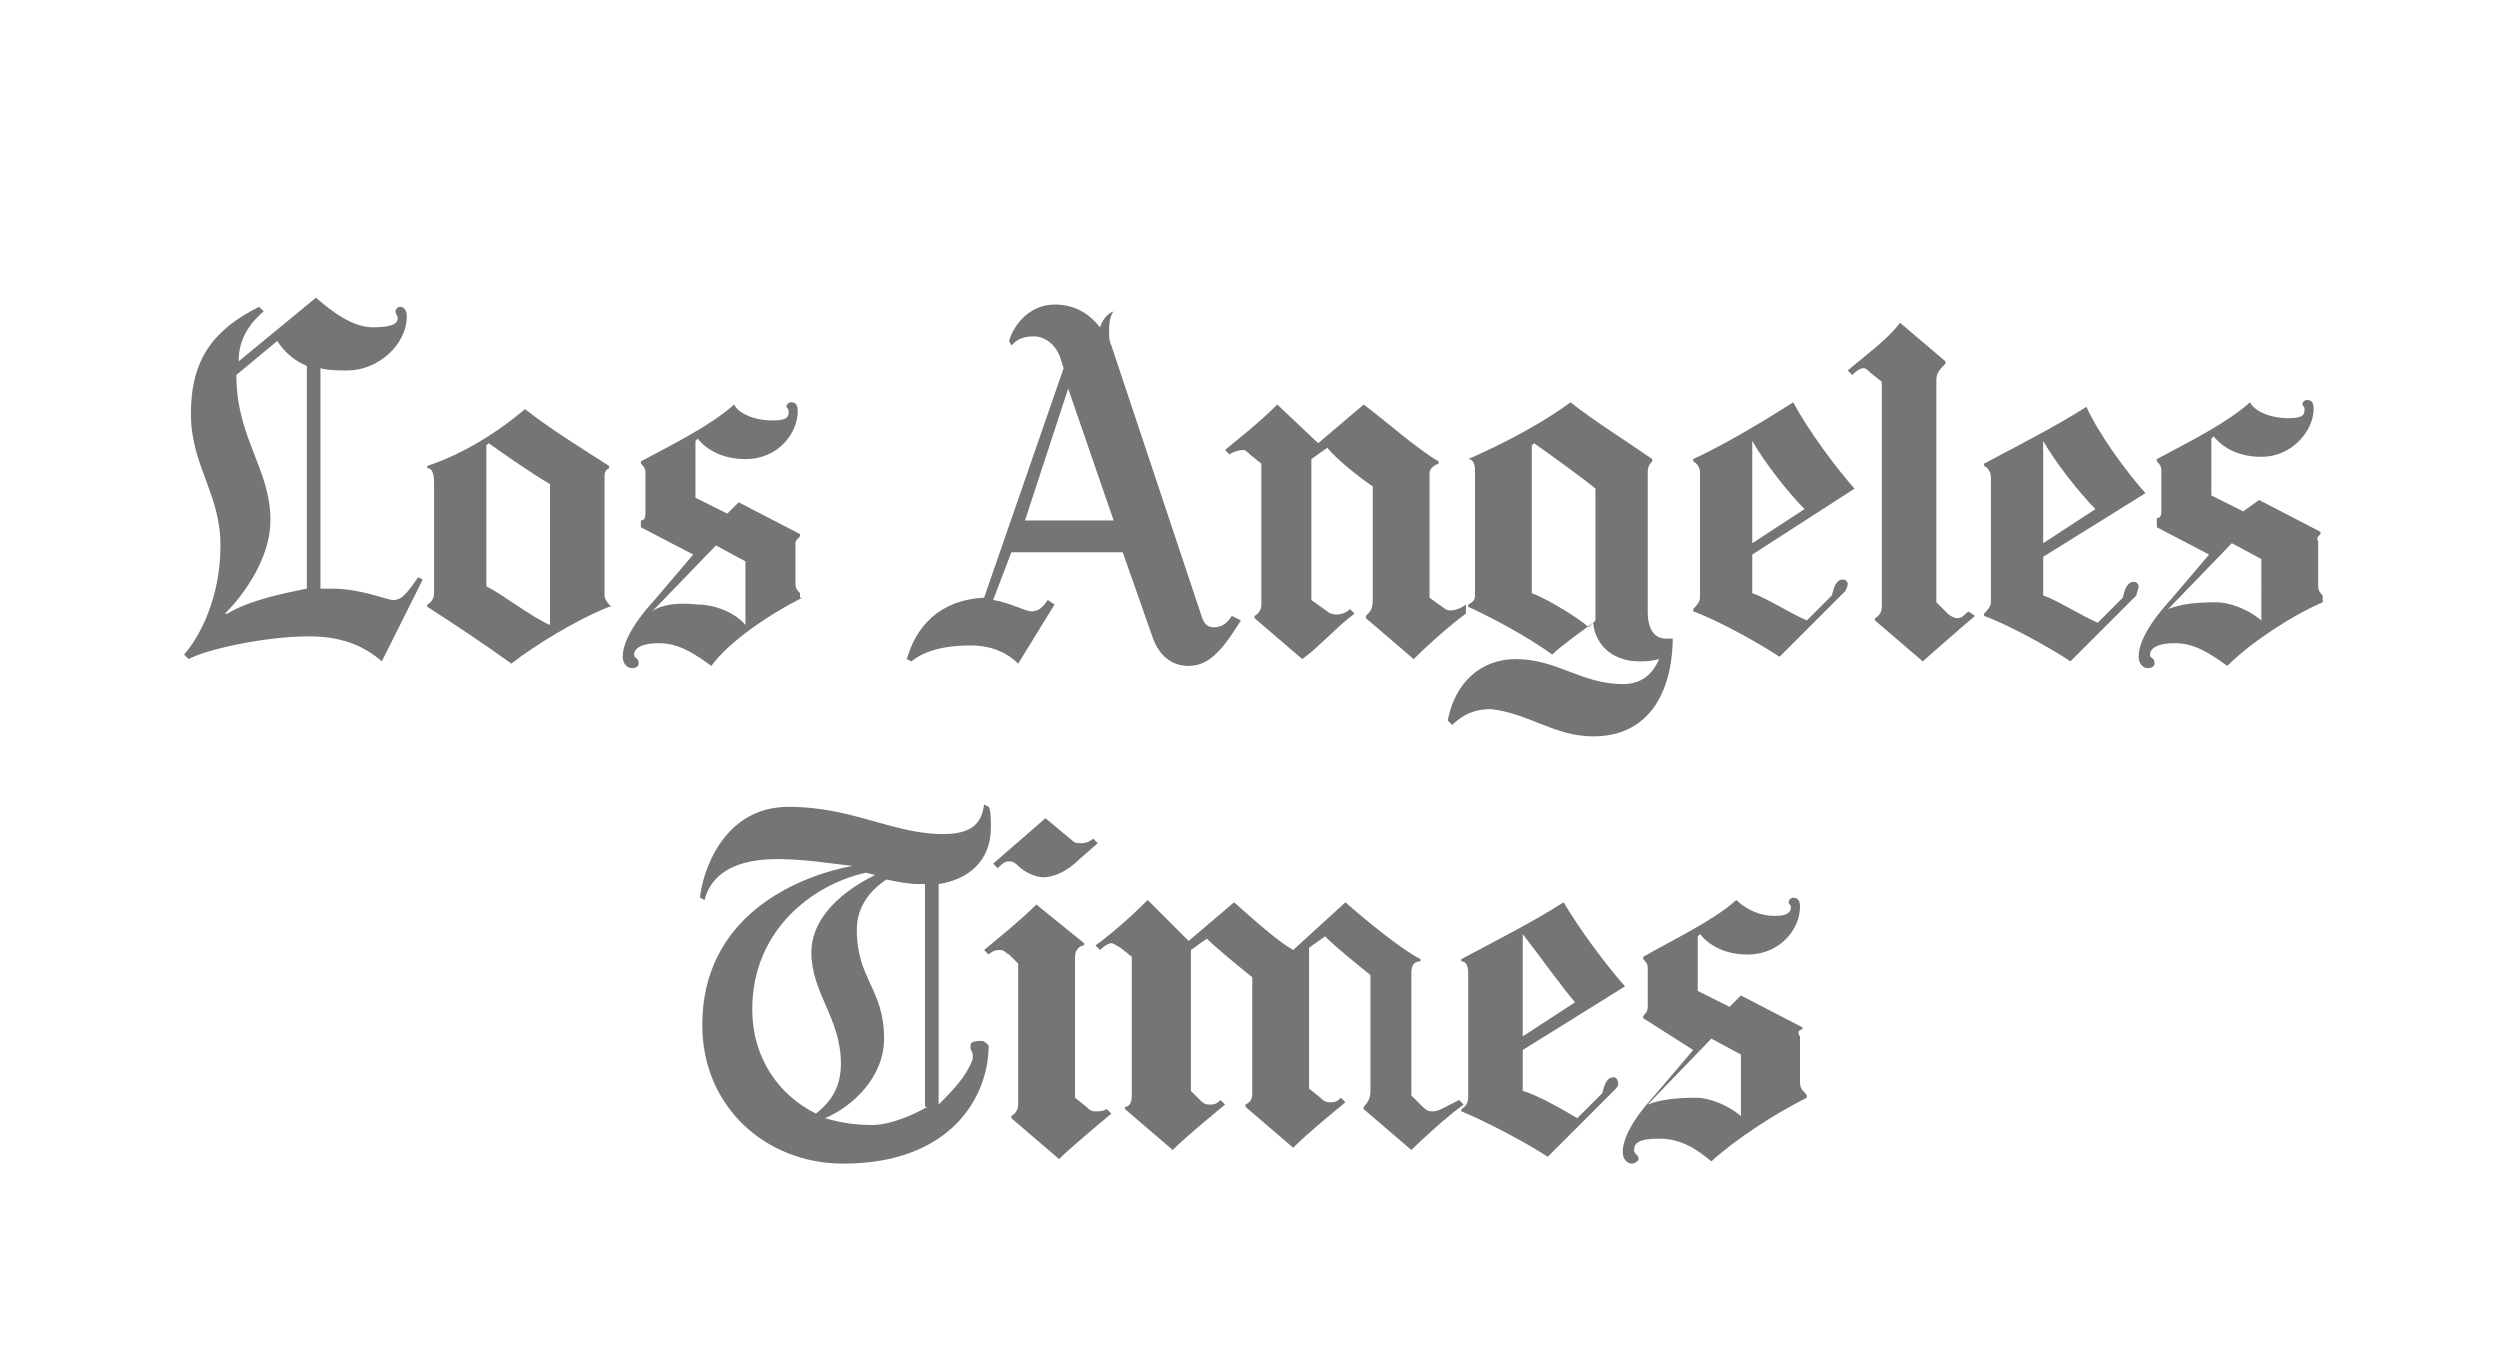
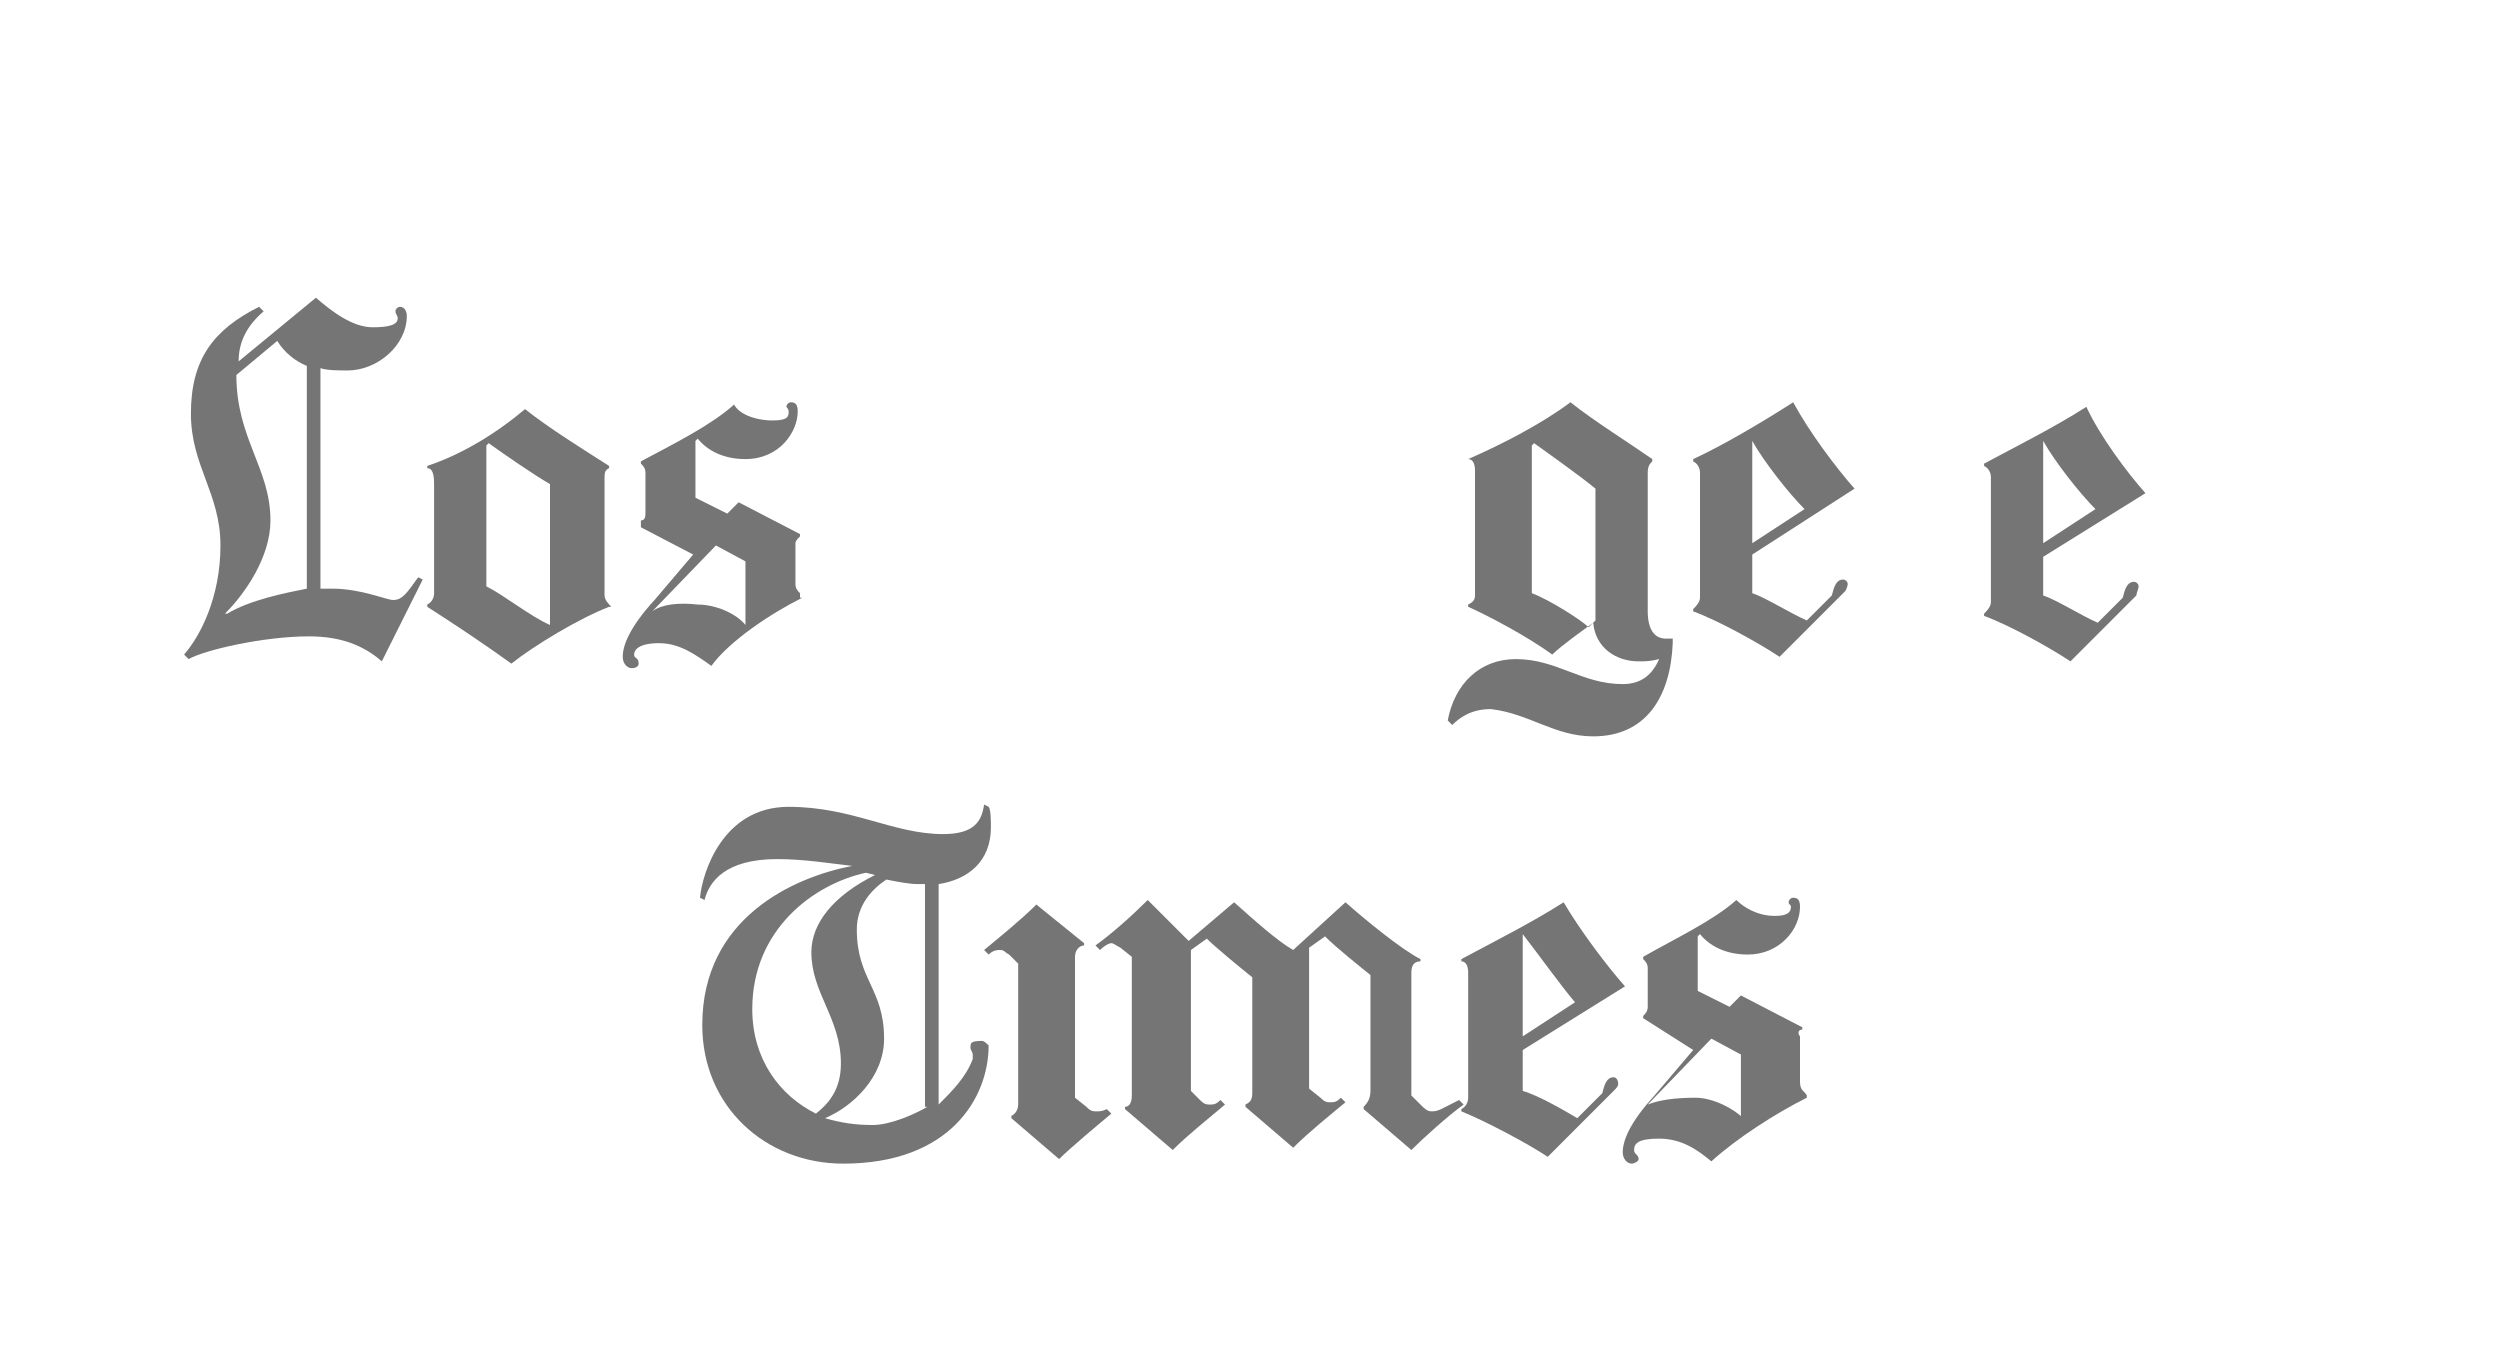
<svg xmlns="http://www.w3.org/2000/svg" version="1.1" id="svg4421" x="0px" y="0px" viewBox="-47.5 63.8 110 60" style="enable-background:new -47.5 63.8 110 60;" xml:space="preserve">
  <style type="text/css">
	.st0{fill:#757575;}
</style>
  <g>
-     <path class="st0" d="M38.6,91c-0.1,0-0.3-0.1-0.4-0.2l-0.5-0.5v-9.8c0-0.3,0.2-0.5,0.4-0.7v-0.1l-2-1.7c-0.5,0.7-1.6,1.5-2.3,2.1   l0.2,0.2c0.1-0.1,0.3-0.3,0.5-0.3c0.1,0,0.2,0.1,0.3,0.2l0.5,0.4v9.9c0,0.2-0.1,0.4-0.3,0.5v0.1l2.1,1.8c0.8-0.7,1.7-1.5,2.3-2   l-0.3-0.2C38.9,90.9,38.8,91,38.6,91z" />
-     <path class="st0" d="M7.2,83.6c0.1,0,0.2,0.1,0.3,0.2L8,84.2v6.2c0,0.2-0.1,0.4-0.3,0.5v0.1l2.1,1.8c0.7-0.5,1.6-1.5,2.3-2   l-0.2-0.2c-0.3,0.3-0.8,0.3-1,0.1l-0.7-0.5v-6.2l0.7-0.5c0.4,0.5,1.4,1.3,2,1.7v5c0,0.4-0.1,0.5-0.3,0.7v0.1l2.1,1.8   c0.5-0.5,1.6-1.5,2.3-2v-0.4c-0.4,0.3-0.8,0.3-0.9,0.2l-0.7-0.5v-5.5c0-0.1,0.1-0.3,0.4-0.4v-0.1c-0.9-0.5-2.6-2-3.3-2.5l-2,1.7   l-1.8-1.7c-0.8,0.8-1.7,1.5-2.3,2l0.2,0.2C6.7,83.7,7,83.6,7.2,83.6z" />
-     <path class="st0" d="M54.6,87.3v-0.1l-2.7-1.4l-0.7,0.5l-1.4-0.7v-2.5l0.1-0.1c0.4,0.5,1.1,0.9,2.1,0.9c1.4,0,2.3-1.2,2.3-2.1   c0-0.3-0.1-0.4-0.3-0.4c-0.1,0-0.2,0.1-0.2,0.2c0,0,0.1,0.1,0.1,0.2c0,0.2,0,0.4-0.7,0.4c-0.8,0-1.5-0.3-1.7-0.7   c-1,0.9-2.6,1.7-4.1,2.5v0.1c0.1,0.1,0.2,0.2,0.2,0.4v1.7c0,0.2,0,0.4-0.2,0.4V87l2.3,1.2l-1.7,2c-1.1,1.2-1.4,2-1.4,2.5   c0,0.3,0.2,0.5,0.4,0.5c0.2,0,0.3-0.1,0.3-0.2c0-0.3-0.2-0.2-0.2-0.4c0-0.2,0.2-0.5,1.1-0.5c0.9,0,1.6,0.5,2.3,1   c1-1,2.8-2.2,4.2-2.8V90c-0.1-0.1-0.2-0.2-0.2-0.4v-2C54.4,87.5,54.5,87.4,54.6,87.3z M52.1,91.2c-0.5-0.5-1.4-0.9-2.1-0.9   c-1,0-1.6,0.1-2.1,0.3l2.8-2.9l1.3,0.7V91.2z" />
    <path class="st0" d="M46.6,89.6c0-0.1-0.1-0.2-0.2-0.2c-0.3,0-0.4,0.3-0.5,0.7l-1.1,1.1c-0.7-0.3-1.8-1-2.4-1.2v-1.7l4.5-2.8   c-0.8-0.9-2-2.5-2.6-3.8c-1.4,0.9-3.2,1.8-4.5,2.5v0.1c0.2,0.1,0.3,0.3,0.3,0.5v5.5c0,0.2-0.2,0.4-0.3,0.5v0.1   c1.1,0.4,2.9,1.4,3.8,2l2.9-2.9C46.5,89.9,46.6,89.7,46.6,89.6z M42.4,83.2c0.5,0.9,1.6,2.3,2.3,3l-2.3,1.5V83.2z" />
    <path class="st0" d="M34.1,85.3c-0.8-0.9-2-2.5-2.7-3.8C30,82.4,28.3,83.4,27,84v0.1c0.2,0.1,0.3,0.3,0.3,0.5v5.5   c0,0.2-0.2,0.4-0.3,0.5v0.1c1.1,0.4,2.9,1.4,3.8,2l2.9-2.9c0,0,0.1-0.2,0.1-0.3c0-0.1-0.1-0.2-0.2-0.2c-0.3,0-0.4,0.3-0.5,0.7   L32,91.1c-0.7-0.3-1.8-1-2.4-1.2v-1.7L34.1,85.3z M29.6,83.2c0.5,0.9,1.6,2.3,2.3,3l-2.3,1.5V83.2z" />
    <path class="st0" d="M22.6,96.2c2.3,0,3.4-1.7,3.5-4.1v-0.2c-0.1,0-0.2,0-0.3,0c-0.5,0-0.8-0.4-0.8-1.2v-6.1c0-0.3,0.1-0.4,0.2-0.5   v-0.1c-1-0.7-2.6-1.7-3.6-2.5c-1.2,0.9-2.9,1.8-4.5,2.5V84c0.2,0,0.3,0.2,0.3,0.5v5.5c0,0.2-0.1,0.3-0.3,0.4v0.1   c0.9,0.4,2.6,1.3,3.7,2.1c0.4-0.4,1.4-1.1,1.8-1.4c0.1,1.1,1,1.7,2,1.7c0.3,0,0.5,0,0.9-0.1c-0.3,0.7-0.8,1.1-1.6,1.1   c-1.8,0-2.9-1.1-4.7-1.1c-1.6,0-2.7,1.1-3,2.7l0.2,0.2c0.3-0.3,0.8-0.7,1.7-0.7C19.8,95.2,20.9,96.2,22.6,96.2z M22.7,91.1   l-0.3,0.3c-0.3-0.3-1.7-1.2-2.5-1.5v-6.5l0.1-0.1c0.7,0.5,2.1,1.5,2.7,2V91.1z" />
    <path class="st0" d="M1.4,77.5C1.4,77.5,1.4,77.5,1.4,77.5c0,0,0.1,0,0.1,0H1.4z" />
-     <path class="st0" d="M-4.8,92.2c0.9,0,1.6,0.3,2.1,0.8l1.6-2.6l-0.3-0.2c-0.2,0.3-0.4,0.5-0.7,0.5s-1-0.4-1.7-0.5l0.8-2.1h4.9   l1.3,3.7c0.3,0.9,0.9,1.3,1.6,1.3c1,0,1.6-0.9,2.3-2l-0.4-0.2c-0.2,0.3-0.4,0.5-0.8,0.5c-0.2,0-0.4-0.1-0.5-0.4l-4-12   c-0.1-0.2-0.1-0.4-0.1-0.7c0-0.4,0.1-0.7,0.2-0.8c-0.3,0.1-0.5,0.4-0.6,0.7c-0.4-0.5-1-1-2-1c-1.1,0-1.8,0.9-2,1.6L-3,79   c0.2-0.2,0.4-0.4,1-0.4c0.4,0,1,0.3,1.2,1.1l0.1,0.3l-3.5,10.1c-2,0.1-3,1.3-3.4,2.7l0.2,0.1C-6.9,92.5-6.1,92.2-4.8,92.2z    M-0.5,80.9l2,5.8h-3.9L-0.5,80.9z" />
    <path class="st0" d="M-12.2,90.1h-0.1v-0.2c-0.1-0.1-0.2-0.2-0.2-0.4v-1.8c0-0.1,0.1-0.2,0.2-0.3v-0.1l-2.7-1.4l-0.5,0.5l-1.4-0.7   v-2.5l0.1-0.1c0.4,0.5,1.1,0.9,2.1,0.9c1.5,0,2.3-1.2,2.3-2.1c0-0.3-0.1-0.4-0.3-0.4c-0.1,0-0.2,0.1-0.2,0.2c0,0,0.1,0.1,0.1,0.2   c0,0.2,0,0.4-0.7,0.4c-0.8,0-1.5-0.3-1.7-0.7c-1,0.9-2.6,1.7-4.1,2.5v0.1c0.1,0.1,0.2,0.2,0.2,0.4v1.7c0,0.2,0,0.4-0.2,0.4V87   l2.3,1.2l-1.7,2c-1.1,1.2-1.4,2-1.4,2.5c0,0.3,0.2,0.5,0.4,0.5c0.2,0,0.3-0.1,0.3-0.2c0-0.3-0.2-0.2-0.2-0.4c0-0.2,0.2-0.5,1.1-0.5   s1.6,0.5,2.3,1C-15.4,92-13.6,90.8-12.2,90.1z M-18.8,90.7l2.8-2.9l1.3,0.7v2.8c-0.4-0.5-1.3-0.9-2.1-0.9   C-17.7,90.3-18.4,90.4-18.8,90.7z" />
    <path class="st0" d="M-20.9,84.9c0-0.3,0-0.4,0.2-0.5v-0.1c-1.1-0.7-2.7-1.7-3.7-2.5c-1.3,1.1-2.8,2-4.3,2.5v0.1   c0.2,0,0.3,0.2,0.3,0.7v4.8c0,0.2-0.1,0.4-0.3,0.5v0.1c1.1,0.7,2.6,1.7,3.7,2.5c1-0.8,3-2,4.3-2.5h0.1c-0.1-0.1-0.3-0.3-0.3-0.5   V84.9z M-23.3,91.3c-0.9-0.4-2-1.3-2.8-1.7v-6.2l0.1-0.1c0.7,0.5,2,1.4,2.7,1.8V91.3z" />
    <path class="st0" d="M-30.2,90.2c-0.3,0-1.4-0.5-2.7-0.5c-0.2,0-0.3,0-0.5,0V80c0.3,0.1,0.8,0.1,1.2,0.1c1.3,0,2.6-1.1,2.6-2.4   c0-0.2-0.1-0.4-0.3-0.4c-0.1,0-0.2,0.1-0.2,0.2c0,0.1,0.1,0.2,0.1,0.3c0,0.3-0.4,0.4-1.1,0.4c-0.9,0-1.8-0.7-2.5-1.3l-3.4,2.8   c0-0.9,0.4-1.6,1.1-2.2l-0.2-0.2c-2,1-3,2.3-3,4.7c0,2.3,1.3,3.5,1.3,5.8s-0.9,4-1.6,4.8l0.2,0.2c0.7-0.4,3.3-1,5.3-1   c1.4,0,2.4,0.4,3.2,1.1l1.8-3.6l-0.2-0.1C-29.6,89.9-29.8,90.2-30.2,90.2z M-34,89.7c-1,0.2-2.5,0.5-3.5,1.1h-0.1   c0.9-0.9,2-2.5,2-4.1c0-2.3-1.5-3.6-1.5-6.4l1.8-1.5c0.3,0.5,0.8,0.9,1.3,1.1V89.7z" />
    <path class="st0" d="M15.5,112.7c-0.2,0-0.3-0.1-0.5-0.3l-0.4-0.4v-5.4c0-0.3,0.1-0.5,0.4-0.5v-0.1c-0.8-0.4-2.4-1.7-3.3-2.5   l-2.3,2.1c-0.7-0.4-1.7-1.3-2.6-2.1l-2,1.7L3,103.4c-0.7,0.7-1.6,1.5-2.3,2l0.2,0.2c0.2-0.2,0.4-0.3,0.5-0.3c0.1,0,0.2,0.1,0.4,0.2   l0.5,0.4v6.1c0,0.3-0.1,0.5-0.3,0.5v0.1l2.1,1.8c0.7-0.7,1.6-1.4,2.3-2l-0.2-0.2c-0.2,0.2-0.3,0.2-0.5,0.2s-0.3-0.1-0.4-0.2   l-0.4-0.4v-6.2l0.7-0.5c0.4,0.4,1.5,1.3,2,1.7v5.1c0,0.3-0.1,0.4-0.3,0.5v0.1l2.1,1.8c0.7-0.7,1.7-1.5,2.3-2l-0.2-0.2   c-0.2,0.2-0.3,0.2-0.5,0.2c-0.2,0-0.3-0.1-0.4-0.2l-0.5-0.4v-6.2l0.7-0.5c0.5,0.5,1.5,1.3,2,1.7v5.1c0,0.3-0.1,0.5-0.3,0.7v0.1   l2.1,1.8c0.5-0.5,1.6-1.5,2.3-2l-0.2-0.2C15.9,112.6,15.8,112.7,15.5,112.7z" />
-     <path class="st0" d="M-0.3,100.8l-1.2-1l-2.3,2l0.2,0.2c0.2-0.2,0.3-0.3,0.5-0.3c0.2,0,0.3,0.1,0.4,0.2c0.3,0.3,0.8,0.5,1.1,0.5   c0.4,0,1-0.2,1.6-0.8l0.8-0.7l-0.2-0.2c-0.1,0.1-0.3,0.2-0.5,0.2S-0.2,100.9-0.3,100.8z" />
    <path class="st0" d="M0.7,112.7c-0.2,0-0.3-0.1-0.4-0.2l-0.5-0.4v-6.2c0-0.3,0.2-0.5,0.4-0.5v-0.1l-2.1-1.7c-0.7,0.7-1.7,1.5-2.3,2   l0.2,0.2c0.2-0.2,0.4-0.2,0.5-0.2c0.2,0,0.2,0.1,0.4,0.2l0.4,0.4v6.2c0,0.2-0.1,0.4-0.3,0.5v0.1l2.1,1.8c0.5-0.5,1.7-1.5,2.3-2   l-0.2-0.2C1,112.7,0.9,112.7,0.7,112.7z" />
    <path class="st0" d="M31.7,111.4v-2c-0.1-0.1-0.1-0.3,0.1-0.3V109l-2.7-1.4l-0.5,0.5l-1.4-0.7V105l0.1-0.1c0.4,0.5,1.1,0.9,2.1,0.9   c1.4,0,2.3-1.1,2.3-2.1c0-0.3-0.1-0.4-0.3-0.4c-0.1,0-0.2,0.1-0.2,0.2c0,0.1,0.1,0.1,0.1,0.2c0,0.2-0.1,0.4-0.7,0.4   c-0.8,0-1.4-0.4-1.7-0.7c-1,0.9-2.7,1.7-4.1,2.5v0.1c0.1,0.1,0.2,0.2,0.2,0.4v1.7c0,0.2-0.1,0.3-0.2,0.4v0.1L27,110l-1.7,2   c-1.1,1.2-1.4,2-1.4,2.5c0,0.3,0.2,0.5,0.4,0.5c0.1,0,0.3-0.1,0.3-0.2c0-0.2-0.2-0.2-0.2-0.4c0-0.3,0.2-0.5,1.1-0.5   c1,0,1.7,0.5,2.3,1c1.1-1,2.8-2.1,4.2-2.8v-0.1C31.9,111.8,31.7,111.8,31.7,111.4z M29.2,113c-0.4-0.4-1.3-0.9-2.1-0.9   c-0.9,0-1.6,0.1-2.1,0.3l2.8-2.9l1.3,0.7V113z" />
    <path class="st0" d="M23.5,111.2c-0.3,0-0.4,0.3-0.5,0.7l-1.1,1.1c-0.5-0.3-1.7-1-2.4-1.2V110l4.5-2.8c-0.8-0.9-2-2.5-2.7-3.7   c-1.4,0.9-3.2,1.8-4.5,2.5v0.1c0.2,0,0.3,0.2,0.3,0.5v5.5c0,0.2-0.1,0.4-0.3,0.5v0.1c1,0.4,2.9,1.4,3.8,2l2.9-2.9   c0.1-0.1,0.2-0.2,0.2-0.3C23.7,111.3,23.6,111.2,23.5,111.2z M19.5,104.9c0.7,0.9,1.7,2.3,2.3,3l-2.3,1.5V104.9z" />
    <path class="st0" d="M-4.8,109.9c0,0.1,0.1,0.2,0.1,0.3c0,0,0,0.1,0,0.2c-0.3,0.8-0.9,1.4-1.5,2v-9.7c1.3-0.2,2.3-1,2.3-2.5   c0-0.2,0-0.8-0.1-0.9l-0.2-0.1c-0.1,0.7-0.4,1.3-1.8,1.3c-2.2,0-4-1.2-6.8-1.2c-2.9,0-3.8,2.9-3.9,4l0.2,0.1   c0.2-0.8,0.9-1.8,3.2-1.8c1.2,0,2.4,0.2,3.3,0.3c-2.6,0.5-6.6,2.3-6.6,7c0,3.6,2.8,6.1,6.2,6.1c4.7,0,6.4-2.9,6.4-5.2   c-0.1-0.1-0.2-0.2-0.3-0.2C-4.8,109.6-4.8,109.7-4.8,109.9z M-11.6,112.8c-1.6-0.8-2.8-2.4-2.8-4.6c0-3.5,2.7-5.5,5-6l0.4,0.1   c-1.8,0.9-2.8,2.1-2.8,3.4c0,1.8,1.3,2.9,1.3,4.9C-10.5,111.8-11.1,112.4-11.6,112.8z M-9.1,113.3c-0.8,0-1.4-0.1-2.1-0.3   c1.2-0.5,2.6-1.8,2.6-3.5c0-2.2-1.2-2.6-1.2-4.8c0-1.1,0.7-1.8,1.3-2.2c0.5,0.1,1,0.2,1.4,0.2c0.1,0,0.2,0,0.3,0v9.8h0.1   C-7.2,112.8-8.3,113.3-9.1,113.3z" />
  </g>
</svg>